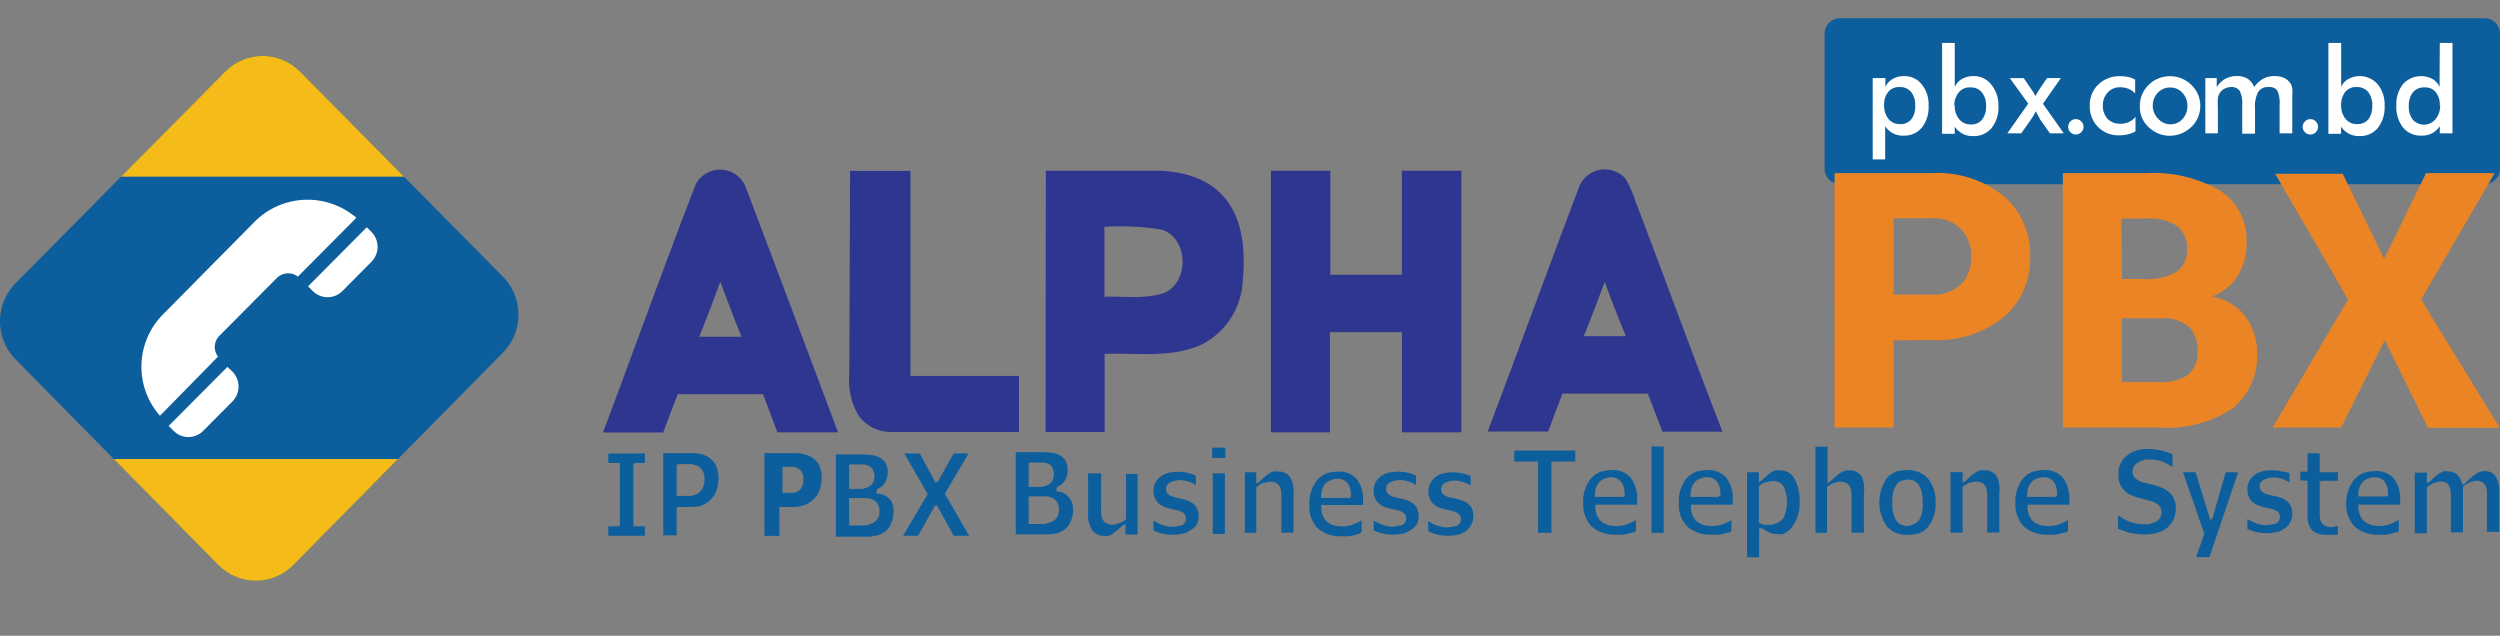
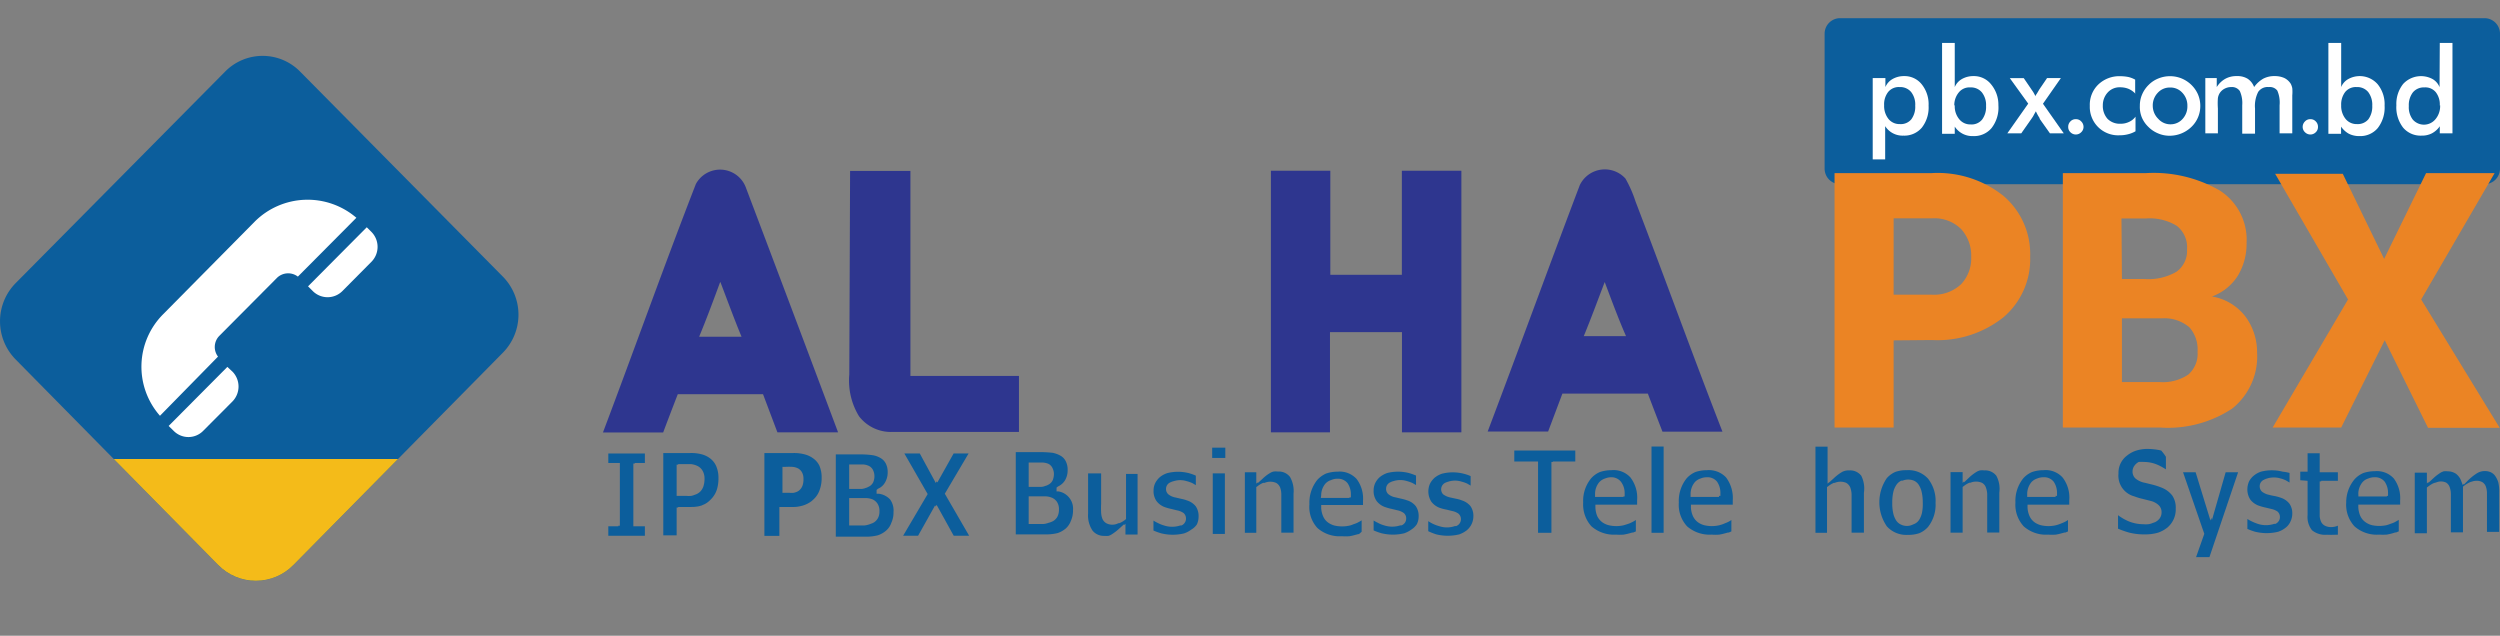
<svg xmlns="http://www.w3.org/2000/svg" id="Layer_1" data-name="Layer 1" viewBox="0 0 218.8 55.64">
  <rect x="0" y="0" width="218.8" height="55.64" fill="#808080" stroke="none" />
  <defs>
    <style>.cls-1{fill:none;}.cls-2{fill:#0c5e9c;}.cls-3{fill:#fff;}.cls-4{clip-path:url(#clip-path);}.cls-5{fill:#f4bb19;}.cls-6{fill:#eb8424;}.cls-7{fill:#2e368f;}</style>
    <clipPath id="clip-path" transform="translate(-0.1 1.21)">
      <path class="cls-1" d="M19.2,48.24l-17.74-18a4.76,4.76,0,0,1,0-6.66L19.8,5.06a4.6,4.6,0,0,1,6.57,0L44.11,23a4.74,4.74,0,0,1,0,6.66L25.78,48.24A4.61,4.61,0,0,1,19.2,48.24Z" />
    </clipPath>
  </defs>
  <path class="cls-2" d="M217.54,14.91H161.15a1.36,1.36,0,0,1-1.36-1.36V1.74A1.36,1.36,0,0,1,161.15.38h56.39a1.36,1.36,0,0,1,1.36,1.36V13.55A1.36,1.36,0,0,1,217.54,14.91Z" transform="translate(-0.1 1.21)" />
  <path class="cls-3" d="M164,12.74V5.62h1.11v.79a1.46,1.46,0,0,1,.62-.7,2,2,0,0,1,1-.26,1.92,1.92,0,0,1,1.56.72,2.78,2.78,0,0,1,.6,1.87,2.86,2.86,0,0,1-.59,1.92,2,2,0,0,1-1.61.7,1.8,1.8,0,0,1-1.6-.83v2.91ZM165,8a1.82,1.82,0,0,0,.38,1.2,1.23,1.23,0,0,0,1,.45,1.19,1.19,0,0,0,1-.42,1.83,1.83,0,0,0,.34-1.19,1.77,1.77,0,0,0-.36-1.2,1.24,1.24,0,0,0-1-.43,1.2,1.2,0,0,0-1,.42A1.74,1.74,0,0,0,165,8Z" transform="translate(-0.1 1.21)" />
  <path class="cls-3" d="M171.18,2.55V6.41a1.46,1.46,0,0,1,.62-.7,2,2,0,0,1,1-.26,1.92,1.92,0,0,1,1.56.72A2.79,2.79,0,0,1,175,8,2.92,2.92,0,0,1,174.4,10a2,2,0,0,1-1.62.7,1.83,1.83,0,0,1-1.6-.83v.63h-1.11V2.55Zm0,5.48a1.76,1.76,0,0,0,.39,1.19,1.23,1.23,0,0,0,1,.46,1.18,1.18,0,0,0,1-.42,1.83,1.83,0,0,0,.35-1.19,1.78,1.78,0,0,0-.37-1.2,1.24,1.24,0,0,0-1-.43,1.2,1.2,0,0,0-1,.42A1.74,1.74,0,0,0,171.14,8Z" transform="translate(-0.1 1.21)" />
  <path class="cls-3" d="M177,10.46h-1.22l1.83-2.6L176,5.63h1.22l.68,1c.07.1.14.2.19.29a2.1,2.1,0,0,1,.15.3c0-.09.09-.17.14-.26l.2-.34.68-1h1.21l-1.57,2.25,1.82,2.59h-1.21l-.9-1.27a.21.21,0,0,0,0-.06,4,4,0,0,1-.33-.6c-.07.13-.14.24-.2.36s-.13.21-.19.3Z" transform="translate(-0.1 1.21)" />
  <path class="cls-3" d="M181.11,9.9a.65.65,0,0,1,.19-.48.62.62,0,0,1,.48-.2.61.61,0,0,1,.47.2.66.66,0,0,1,.2.48.63.63,0,0,1-.2.46.66.66,0,0,1-.95,0A.62.62,0,0,1,181.11,9.9Z" transform="translate(-0.1 1.21)" />
  <path class="cls-3" d="M187,7a1.84,1.84,0,0,0-.6-.43,1.94,1.94,0,0,0-.73-.14,1.4,1.4,0,0,0-1.09.44A1.64,1.64,0,0,0,184.14,8a1.69,1.69,0,0,0,.41,1.19,1.51,1.51,0,0,0,1.14.43,1.66,1.66,0,0,0,.72-.15A1.42,1.42,0,0,0,187,9v1.28a2.46,2.46,0,0,1-.65.26,2.94,2.94,0,0,1-.74.09A2.48,2.48,0,0,1,183,8.06a2.46,2.46,0,0,1,.75-1.88,2.66,2.66,0,0,1,1.94-.72,3.66,3.66,0,0,1,.69.07,2.34,2.34,0,0,1,.59.23V7Z" transform="translate(-0.1 1.21)" />
  <path class="cls-3" d="M187.38,8.05a2.42,2.42,0,0,1,.2-1,2.58,2.58,0,0,1,.58-.84,2.46,2.46,0,0,1,.86-.56,2.7,2.7,0,0,1,2,0,2.73,2.73,0,0,1,.87.57,2.64,2.64,0,0,1,.58.84,2.57,2.57,0,0,1,.2,1,2.52,2.52,0,0,1-.77,1.83,2.75,2.75,0,0,1-1.91.78,2.5,2.5,0,0,1-1-.2,2.58,2.58,0,0,1-.86-.57,2.49,2.49,0,0,1-.58-.84A2.42,2.42,0,0,1,187.38,8.05Zm4.16,0a1.61,1.61,0,0,0-.44-1.14A1.4,1.4,0,0,0,190,6.45a1.41,1.41,0,0,0-1.06.47,1.6,1.6,0,0,0-.43,1.14A1.6,1.6,0,0,0,189,9.2a1.41,1.41,0,0,0,1.06.47,1.4,1.4,0,0,0,1.06-.47A1.61,1.61,0,0,0,191.54,8.06Z" transform="translate(-0.1 1.21)" />
  <path class="cls-3" d="M194.22,10.46h-1.11V5.62h1v.79a2.1,2.1,0,0,1,.76-.73,2,2,0,0,1,1-.23,1.7,1.7,0,0,1,.94.23,1.47,1.47,0,0,1,.57.73,2.53,2.53,0,0,1,.81-.74,2.08,2.08,0,0,1,1-.22,2,2,0,0,1,.84.17,1.38,1.38,0,0,1,.56.51,1.42,1.42,0,0,1,.13.38,3.48,3.48,0,0,1,0,.63v3.32h-1.11V8a2.63,2.63,0,0,0-.2-1.28.82.82,0,0,0-.74-.31,1,1,0,0,0-.93.42,2.68,2.68,0,0,0-.28,1.45v2.21h-1.12V8a2.57,2.57,0,0,0-.21-1.24.83.83,0,0,0-.75-.35,1.21,1.21,0,0,0-.6.15,1.13,1.13,0,0,0-.43.41,1.16,1.16,0,0,0-.14.41,6.13,6.13,0,0,0,0,.9v2.21Z" transform="translate(-0.1 1.21)" />
  <path class="cls-3" d="M201.63,9.9a.66.66,0,0,1,.2-.48.61.61,0,0,1,.47-.2.62.62,0,0,1,.48.2.65.65,0,0,1,.19.48.62.62,0,0,1-.19.46.66.66,0,0,1-.95,0A.63.63,0,0,1,201.63,9.9Z" transform="translate(-0.1 1.21)" />
  <path class="cls-3" d="M205,2.55V6.41a1.41,1.41,0,0,1,.62-.7,2.08,2.08,0,0,1,2.58.46,2.78,2.78,0,0,1,.6,1.87A2.92,2.92,0,0,1,208.2,10a2,2,0,0,1-1.61.7,2,2,0,0,1-.91-.2,2,2,0,0,1-.69-.63v.63h-1.11V2.55ZM205,8a1.81,1.81,0,0,0,.38,1.19,1.23,1.23,0,0,0,1,.46,1.21,1.21,0,0,0,1-.42,1.89,1.89,0,0,0,.34-1.19,1.83,1.83,0,0,0-.36-1.2,1.24,1.24,0,0,0-1-.43,1.21,1.21,0,0,0-1,.42A1.79,1.79,0,0,0,205,8Z" transform="translate(-0.1 1.21)" />
  <path class="cls-3" d="M213.63,2.55h1.11v7.91h-1.11V9.84a1.93,1.93,0,0,1-.69.62,1.89,1.89,0,0,1-.9.2,2,2,0,0,1-1.62-.7A2.92,2.92,0,0,1,209.83,8a2.8,2.8,0,0,1,.6-1.87A2.13,2.13,0,0,1,213,5.71a1.42,1.42,0,0,1,.61.71Zm0,5.48a1.74,1.74,0,0,0-.35-1.17,1.18,1.18,0,0,0-1-.42,1.24,1.24,0,0,0-1,.43,1.83,1.83,0,0,0-.36,1.2,1.78,1.78,0,0,0,.35,1.19,1.3,1.3,0,0,0,1.95,0A1.78,1.78,0,0,0,213.66,8Z" transform="translate(-0.1 1.21)" />
  <path class="cls-2" d="M19.2,48.24l-17.74-18a4.76,4.76,0,0,1,0-6.66L19.8,5.06a4.6,4.6,0,0,1,6.57,0L44.11,23a4.74,4.74,0,0,1,0,6.66L25.78,48.24A4.61,4.61,0,0,1,19.2,48.24Z" transform="translate(-0.1 1.21)" />
  <g class="cls-4">
    <rect class="cls-5" x="3.16" y="40.17" width="38.26" height="15.46" />
  </g>
  <g class="cls-4">
-     <rect class="cls-5" x="3.77" width="38.26" height="15.46" />
-   </g>
+     </g>
  <path class="cls-3" d="M17.89,36.49l2.57-2.58a1.87,1.87,0,0,0,0-2.58L20,30.9l-5.14,5.17.44.43A1.81,1.81,0,0,0,17.89,36.49Z" transform="translate(-0.1 1.21)" />
  <path class="cls-3" d="M19.27,28.21l5.08-5.11a1.4,1.4,0,0,1,1.82-.1l5.12-5.15a6.55,6.55,0,0,0-8.9.34l-8,8.09a6.5,6.5,0,0,0-.29,8.9L19.18,30A1.39,1.39,0,0,1,19.27,28.21Z" transform="translate(-0.1 1.21)" />
  <path class="cls-3" d="M27.48,24.27a1.83,1.83,0,0,0,2.58,0l2.57-2.59a1.86,1.86,0,0,0,0-2.57l-.43-.43-5.14,5.17Z" transform="translate(-0.1 1.21)" />
  <polygon class="cls-2" points="53.24 39.69 53.24 40.52 54.25 40.52 54.25 46.01 54.12 46.01 54.12 46.06 53.24 46.06 53.24 46.89 56.44 46.89 56.44 46.06 55.43 46.06 55.43 40.57 55.56 40.57 55.56 40.52 56.44 40.52 56.44 39.69 53.24 39.69" />
  <path class="cls-2" d="M62.07,42.72a3,3,0,0,0,.36-.35,2.14,2.14,0,0,0,.41-.73,3.31,3.31,0,0,0,.14-1,2.6,2.6,0,0,0-.2-1.06,1.74,1.74,0,0,0-.54-.68,2.14,2.14,0,0,0-.73-.35,3.61,3.61,0,0,0-1-.11H58.15v7.2h1.17V43.21h.13v-.05h1.16a3.1,3.1,0,0,0,.64-.06l.23-.06.16-.07A1.67,1.67,0,0,0,62.07,42.72Zm-.68-.91a1.3,1.3,0,0,1-.31.22l-.22.08a1.14,1.14,0,0,1-.27.08,2.74,2.74,0,0,1-.43,0h-.84V39.46h.13v-.05h.49l.64,0a1.76,1.76,0,0,1,.56.16,1.05,1.05,0,0,1,.45.42,1.34,1.34,0,0,1,.17.68,2.2,2.2,0,0,1-.08.63A1.25,1.25,0,0,1,61.39,41.81Z" transform="translate(-0.1 1.21)" />
  <path class="cls-2" d="M71.26,38.9a2.17,2.17,0,0,0-.72-.34,3.63,3.63,0,0,0-1-.12H67v7.25h1.31V43.16h1.16a2.41,2.41,0,0,0,.63-.06,2.43,2.43,0,0,0,1-.43,2.9,2.9,0,0,0,.36-.34,2.06,2.06,0,0,0,.4-.73,3,3,0,0,0,.15-1,2.6,2.6,0,0,0-.2-1.06A1.68,1.68,0,0,0,71.26,38.9Zm-.91,2.35a1,1,0,0,1-.24.4.78.78,0,0,1-.24.17,1.5,1.5,0,0,1-.3.1,2.21,2.21,0,0,1-.39,0h-.6V39.65h.26a5.45,5.45,0,0,1,.62,0,1.33,1.33,0,0,1,.48.13.89.89,0,0,1,.34.33,1.11,1.11,0,0,1,.14.56A1.74,1.74,0,0,1,70.35,41.25Z" transform="translate(-0.1 1.21)" />
  <path class="cls-2" d="M78.12,44.52a2.14,2.14,0,0,0,.18-.91A1.66,1.66,0,0,0,78,42.5,1.64,1.64,0,0,0,77,42l-.18,0v-.33l.13-.11a1.25,1.25,0,0,0,.61-.55,1.73,1.73,0,0,0,.23-.89,1.62,1.62,0,0,0-.16-.75,1.16,1.16,0,0,0-.48-.5,1.92,1.92,0,0,0-.67-.24,7.67,7.67,0,0,0-1.14-.07H73.25v7.2h2.59a4.11,4.11,0,0,0,1.09-.12,2.16,2.16,0,0,0,.72-.41A1.58,1.58,0,0,0,78.12,44.52Zm-3.7-5.08h.13v0h1.08a1.31,1.31,0,0,1,.5.12.8.8,0,0,1,.39.4,1.2,1.2,0,0,1,.11.48,1.33,1.33,0,0,1-.1.54.82.82,0,0,1-.41.41,1.19,1.19,0,0,1-.26.11,1.32,1.32,0,0,1-.33.08H74.42v-2.1Zm2.52,4.69a1,1,0,0,1-.46.44l-.32.12a1.81,1.81,0,0,1-.44.09h-1.3v-2.4h.13v0h1.32a1.75,1.75,0,0,1,.53.09,1,1,0,0,1,.5.4,1.18,1.18,0,0,1,.17.69A1.2,1.2,0,0,1,76.94,44.13Z" transform="translate(-0.1 1.21)" />
  <polygon class="cls-2" points="84.77 39.69 83.46 39.69 82.04 42.22 81.98 42.13 81.9 42.27 80.5 39.69 79.15 39.69 81.19 43.24 79.04 46.89 80.35 46.89 81.84 44.23 81.9 44.33 81.97 44.18 83.47 46.89 84.82 46.89 82.69 43.21 84.77 39.69" />
  <path class="cls-2" d="M93.83,44.36a2.19,2.19,0,0,0,.18-.92,1.53,1.53,0,0,0-1.26-1.64l-.18,0v-.34l.14-.1a1.4,1.4,0,0,0,.61-.55,1.73,1.73,0,0,0,.22-.89,1.62,1.62,0,0,0-.16-.75,1.13,1.13,0,0,0-.47-.5,2.31,2.31,0,0,0-.68-.25,9.76,9.76,0,0,0-1.13-.06H89v7.2h2.59a4.16,4.16,0,0,0,1.09-.12,2.22,2.22,0,0,0,.71-.41A1.68,1.68,0,0,0,93.83,44.36Zm-3.7-5.09h.13v0h1.08a1.59,1.59,0,0,1,.51.11.8.8,0,0,1,.38.41,1.19,1.19,0,0,1,.11.47,1.49,1.49,0,0,1-.1.54.84.84,0,0,1-.41.42.82.82,0,0,1-.26.1.84.84,0,0,1-.34.08h-1.1ZM92.65,44a1,1,0,0,1-.47.44,1.73,1.73,0,0,1-.32.11,1.67,1.67,0,0,1-.43.1h-1.3V42.23h.13v0h1.32a1.51,1.51,0,0,1,.53.1,1,1,0,0,1,.5.39,1.2,1.2,0,0,1,.17.69A1.36,1.36,0,0,1,92.65,44Z" transform="translate(-0.1 1.21)" />
  <path class="cls-2" d="M98.65,40.22v4l-.09.07a1.92,1.92,0,0,1-.5.29l-.08,0,0,0a1.13,1.13,0,0,1-1.06,0,.81.81,0,0,1-.34-.39,1.74,1.74,0,0,1-.11-.56,7.39,7.39,0,0,1,0-.74V40.22H95.33v3.51a2.38,2.38,0,0,0,.39,1.5,1.26,1.26,0,0,0,1,.46,2.34,2.34,0,0,0,.39,0,1.45,1.45,0,0,0,.22-.09,4.51,4.51,0,0,0,.75-.57l.39-.35v.07l.13-.12v.94h1.06v-5.3H98.65Z" transform="translate(-0.1 1.21)" />
  <path class="cls-2" d="M104.86,44.67A1.62,1.62,0,0,0,105,44a1.5,1.5,0,0,0-.25-.9,1.58,1.58,0,0,0-.76-.51,2.85,2.85,0,0,0-.5-.14l-.51-.12a1.37,1.37,0,0,1-.63-.28.61.61,0,0,1-.2-.48.62.62,0,0,1,.37-.56,1.42,1.42,0,0,1,.31-.11,1.88,1.88,0,0,1,1.13,0,3,3,0,0,1,.51.18l.29.17v-.83a4.21,4.21,0,0,0-.61-.22,3.82,3.82,0,0,0-1.9,0,2.09,2.09,0,0,0-.63.34,1.79,1.79,0,0,0-.42.54,1.49,1.49,0,0,0-.14.63,1.51,1.51,0,0,0,.27.95,1.61,1.61,0,0,0,.82.55,4.93,4.93,0,0,0,.49.13l.49.12a1.48,1.48,0,0,1,.57.24.66.66,0,0,1-.2,1.08l-.11,0h0a2.26,2.26,0,0,1-1.41,0,3,3,0,0,1-.57-.23,2.9,2.9,0,0,1-.36-.2v.87a4.88,4.88,0,0,0,.69.25,4.22,4.22,0,0,0,2,0,2.36,2.36,0,0,0,.65-.35A1.34,1.34,0,0,0,104.86,44.67Z" transform="translate(-0.1 1.21)" />
  <rect class="cls-2" x="106.09" y="39.18" width="1.15" height="0.9" />
  <rect class="cls-2" x="106.14" y="41.43" width="1.06" height="5.3" />
  <path class="cls-2" d="M113,40.53a1.23,1.23,0,0,0-1.06-.47,1.58,1.58,0,0,0-.38,0,1.17,1.17,0,0,0-.24.09,3.52,3.52,0,0,0-.74.56l-.4.36v-.07l-.13.12v-1h-1v5.3h1v-4l.1-.07a2.07,2.07,0,0,1,.5-.3l.08,0,.05,0a1.28,1.28,0,0,1,1,0,.79.79,0,0,1,.35.39,1.73,1.73,0,0,1,.11.6q0,.36,0,.72v2.65h1.07V42A2.46,2.46,0,0,0,113,40.53Z" transform="translate(-0.1 1.21)" />
  <path class="cls-2" d="M119.27,45.33v-1c-.12.08-.24.14-.37.21a2.68,2.68,0,0,1-.34.13,1.8,1.8,0,0,1-.35.12,3,3,0,0,1-1.3,0,1.72,1.72,0,0,1-.58-.27,1.28,1.28,0,0,1-.42-.52,2.12,2.12,0,0,1-.18-.76l0-.25h.14v0h3.52v-.37a2.83,2.83,0,0,0-.56-1.91,2,2,0,0,0-1.66-.64,3.15,3.15,0,0,0-1,.16,2.29,2.29,0,0,0-.78.56,3.19,3.19,0,0,0-.69,2.13A2.72,2.72,0,0,0,115.4,45a2.93,2.93,0,0,0,2.14.72,4.3,4.3,0,0,0,.67,0,4.87,4.87,0,0,0,.52-.12l.23-.06.07,0Zm-3.54-3.2a1.59,1.59,0,0,1,.36-1,1.06,1.06,0,0,1,.5-.32,1.28,1.28,0,0,1,.56-.12,1.06,1.06,0,0,1,.89.39,1.73,1.73,0,0,1,.29,1v.24h-.13v.05h-2.5Z" transform="translate(-0.1 1.21)" />
  <path class="cls-2" d="M124.1,44.67a1.48,1.48,0,0,0,.16-.68,1.5,1.5,0,0,0-.25-.9,1.53,1.53,0,0,0-.76-.51,3.43,3.43,0,0,0-.5-.14l-.51-.12a1.37,1.37,0,0,1-.63-.28.61.61,0,0,1-.2-.48.62.62,0,0,1,.37-.56,1.33,1.33,0,0,1,.3-.11,1.92,1.92,0,0,1,1.14,0,3,3,0,0,1,.51.18l.3.17v-.83a5.51,5.51,0,0,0-.62-.22,3.86,3.86,0,0,0-1.91,0,2.16,2.16,0,0,0-.62.34,1.65,1.65,0,0,0-.42.54,1.49,1.49,0,0,0-.14.63,1.51,1.51,0,0,0,.27.95,1.6,1.6,0,0,0,.83.55,3.61,3.61,0,0,0,.48.13l.5.12a1.49,1.49,0,0,1,.56.24.6.6,0,0,1,.21.49.63.63,0,0,1-.41.59l-.11,0h0a2.26,2.26,0,0,1-1.41,0,2.62,2.62,0,0,1-.56-.23,2.32,2.32,0,0,1-.36-.2v.87a4.88,4.88,0,0,0,.69.25,4.22,4.22,0,0,0,2,0,2.52,2.52,0,0,0,.65-.35A1.49,1.49,0,0,0,124.1,44.67Z" transform="translate(-0.1 1.21)" />
  <path class="cls-2" d="M125.81,45.56a4.26,4.26,0,0,0,2,0,2.39,2.39,0,0,0,.65-.35,1.59,1.59,0,0,0,.59-1.22,1.5,1.5,0,0,0-.25-.9,1.63,1.63,0,0,0-.77-.51,2.53,2.53,0,0,0-.49-.14l-.51-.11a1.63,1.63,0,0,1-.63-.28.64.64,0,0,1,.17-1,2.09,2.09,0,0,1,.3-.11,1.92,1.92,0,0,1,1.14,0,3,3,0,0,1,.51.18l.29.17v-.83a3.32,3.32,0,0,0-.61-.21,3.82,3.82,0,0,0-1.9,0,2.09,2.09,0,0,0-.63.34,1.79,1.79,0,0,0-.42.54,1.67,1.67,0,0,0,.13,1.58,1.64,1.64,0,0,0,.82.56,3.91,3.91,0,0,0,.49.12l.49.12a1.48,1.48,0,0,1,.57.24.63.63,0,0,1,.21.49.64.64,0,0,1-.41.59l-.11,0h0a2.13,2.13,0,0,1-1.41,0,2.94,2.94,0,0,1-.57-.22,2.87,2.87,0,0,1-.36-.21v.88A5.38,5.38,0,0,0,125.81,45.56Z" transform="translate(-0.1 1.21)" />
  <polygon class="cls-2" points="137.87 40.39 137.87 39.43 132.53 39.43 132.53 40.39 134.61 40.39 134.61 46.63 135.78 46.63 135.78 40.43 135.91 40.43 135.91 40.39 137.87 40.39" />
  <path class="cls-2" d="M142.79,40.57a2,2,0,0,0-1.66-.63,3.15,3.15,0,0,0-1,.16,2.16,2.16,0,0,0-.78.56,3.11,3.11,0,0,0-.69,2.12,2.83,2.83,0,0,0,.73,2.08,3,3,0,0,0,2.15.72,4.16,4.16,0,0,0,.66,0,4.54,4.54,0,0,0,.53-.12l.22-.06.08,0,.24-.1v-1a2.71,2.71,0,0,1-.37.21,2,2,0,0,1-.34.14l-.35.11a2.85,2.85,0,0,1-1.3,0,1.68,1.68,0,0,1-.59-.27,1.51,1.51,0,0,1-.42-.51,2.13,2.13,0,0,1-.17-.77l0-.25h.13v0h3.52v-.37A2.91,2.91,0,0,0,142.79,40.57Zm-.6,1.71H139.7V42a1.59,1.59,0,0,1,.36-1,1.16,1.16,0,0,1,.51-.33,1.4,1.4,0,0,1,.56-.11A1.05,1.05,0,0,1,142,41a1.66,1.66,0,0,1,.29,1v.24h-.13Z" transform="translate(-0.1 1.21)" />
  <rect class="cls-2" x="144.54" y="39.08" width="1.06" height="7.55" />
  <path class="cls-2" d="M151.16,40.57a2.07,2.07,0,0,0-1.67-.63,3.15,3.15,0,0,0-1,.16,2.16,2.16,0,0,0-.78.56,3.16,3.16,0,0,0-.68,2.12,2.76,2.76,0,0,0,.73,2.08,3,3,0,0,0,2.14.72,4.3,4.3,0,0,0,.67,0,5,5,0,0,0,.53-.12l.22-.06.08,0,.23-.1v-1a1.88,1.88,0,0,1-.37.21l-.34.14a2.89,2.89,0,0,1-.35.11,2.85,2.85,0,0,1-1.3,0,1.72,1.72,0,0,1-.58-.27,1.46,1.46,0,0,1-.42-.52,2.07,2.07,0,0,1-.18-.76l0-.25h.14v0h3.52v-.37A3,3,0,0,0,151.16,40.57Zm-.61,1.71h-2.49V42a1.65,1.65,0,0,1,.36-1,1.16,1.16,0,0,1,.51-.33,1.4,1.4,0,0,1,.56-.11,1.06,1.06,0,0,1,.89.39,1.73,1.73,0,0,1,.29,1v.24h-.13Z" transform="translate(-0.1 1.21)" />
-   <path class="cls-2" d="M157,44.82a3.39,3.39,0,0,0,.6-2.11,3.88,3.88,0,0,0-.47-2.06,1.36,1.36,0,0,0-1.24-.69,1.61,1.61,0,0,0-.39,0,2.34,2.34,0,0,0-.24.09,4,4,0,0,0-.7.53l-.39.36V40.9l-.13.13v-.91H153v7.44h1.06V45l.13.08v-.13l.36.23a3.3,3.3,0,0,0,.57.28,2,2,0,0,0,.62.08,1.61,1.61,0,0,0,.39,0A1.87,1.87,0,0,0,157,44.82Zm-.83-.68a1.25,1.25,0,0,1-.58.44,1.48,1.48,0,0,1-.65.14,2.58,2.58,0,0,1-.42,0,1.42,1.42,0,0,1-.35-.11l-.13-.06V41.33l.09-.08a1.6,1.6,0,0,1,.5-.26l.06,0,.07,0a1.58,1.58,0,0,1,.52-.09,1,1,0,0,1,.94.49,3.37,3.37,0,0,1-.05,2.8Z" transform="translate(-0.1 1.21)" />
  <path class="cls-2" d="M163,40.43a1.23,1.23,0,0,0-1.06-.47,1.18,1.18,0,0,0-.61.13,4,4,0,0,0-.75.57l-.4.36V41l-.13.12V37.88h-1.06v7.54H160v-4l.1-.07a2.07,2.07,0,0,1,.5-.3l.08,0,0,0a1.28,1.28,0,0,1,1,0,.84.84,0,0,1,.35.39,1.9,1.9,0,0,1,.12.6c0,.24,0,.48,0,.72v2.65h1.08V41.92A2.53,2.53,0,0,0,163,40.43Z" transform="translate(-0.1 1.21)" />
  <path class="cls-2" d="M169.5,42.8a3.15,3.15,0,0,0-.66-2.12,2.32,2.32,0,0,0-1.85-.74,2.86,2.86,0,0,0-1,.15,2.12,2.12,0,0,0-.75.54,3.72,3.72,0,0,0,0,4.23,2.29,2.29,0,0,0,1.85.74,2.86,2.86,0,0,0,1-.15,2.12,2.12,0,0,0,.75-.54A3.14,3.14,0,0,0,169.5,42.8Zm-1.19.88a1.86,1.86,0,0,1-.25.61.94.94,0,0,1-.43.36l-.12.05h0a1.15,1.15,0,0,1-.5.12,1.19,1.19,0,0,1-.54-.12,1,1,0,0,1-.43-.38,1.91,1.91,0,0,1-.24-.59,3.94,3.94,0,0,1-.09-.93,4.22,4.22,0,0,1,.09-.94,1.84,1.84,0,0,1,.27-.63,1,1,0,0,1,.43-.37l.11,0,0,0a1.31,1.31,0,0,1,1,0,1,1,0,0,1,.43.38,2,2,0,0,1,.25.63,4,4,0,0,1,.09.92A3.74,3.74,0,0,1,168.31,43.68Z" transform="translate(-0.1 1.21)" />
  <path class="cls-2" d="M174.82,40.43a1.23,1.23,0,0,0-1.06-.47,1.45,1.45,0,0,0-.37,0,1.34,1.34,0,0,0-.24.09,3.92,3.92,0,0,0-.75.57L172,41v-.08l-.13.13v-.94h-1.06v5.3h1.06v-4l.09-.07a2.07,2.07,0,0,1,.5-.3l.09,0,0,0a1.28,1.28,0,0,1,1,0,.73.73,0,0,1,.35.4,1.83,1.83,0,0,1,.12.59q0,.36,0,.72v2.65h1.06v-3.5A2.4,2.4,0,0,0,174.82,40.43Z" transform="translate(-0.1 1.21)" />
  <path class="cls-2" d="M180.61,40.57a2,2,0,0,0-1.66-.63,3.15,3.15,0,0,0-1,.16,2.16,2.16,0,0,0-.78.56,3.16,3.16,0,0,0-.68,2.12,2.79,2.79,0,0,0,.73,2.08,2.93,2.93,0,0,0,2.14.72,4.3,4.3,0,0,0,.67,0,4.87,4.87,0,0,0,.52-.12l.23-.06.08,0,.23-.1v-1a2.22,2.22,0,0,1-.37.21l-.34.14a2.89,2.89,0,0,1-.35.11,2.85,2.85,0,0,1-1.3,0,1.72,1.72,0,0,1-.58-.27,1.36,1.36,0,0,1-.42-.52,2.07,2.07,0,0,1-.18-.76l0-.25h.13v0h3.52v-.37A2.86,2.86,0,0,0,180.61,40.57Zm-.6,1.71h-2.49V42a1.65,1.65,0,0,1,.36-1,1.16,1.16,0,0,1,.51-.33,1.43,1.43,0,0,1,.56-.11,1.06,1.06,0,0,1,.89.39,1.73,1.73,0,0,1,.29,1v.24H180Z" transform="translate(-0.1 1.21)" />
-   <path class="cls-2" d="M189.25,38.22a5.46,5.46,0,0,0-1.2-.14,3.33,3.33,0,0,0-1,.15,2.52,2.52,0,0,0-.79.43,1.87,1.87,0,0,0-.75,1.57,1.87,1.87,0,0,0,1.38,2,4.82,4.82,0,0,0,.73.22l.78.2a1.54,1.54,0,0,1,.59.32.82.82,0,0,1,.29.64.88.88,0,0,1-.18.57,1.16,1.16,0,0,1-.39.31l-.23.08a1.25,1.25,0,0,1-.37.1,2.64,2.64,0,0,1-.44,0,3.42,3.42,0,0,1-1.33-.28,4.5,4.5,0,0,1-.87-.51v1.18a7.85,7.85,0,0,0,1,.35,5.43,5.43,0,0,0,1.36.15,4,4,0,0,0,1.14-.15,2.75,2.75,0,0,0,.81-.44,2.07,2.07,0,0,0,.74-1.67,1.89,1.89,0,0,0-.31-1.15,2.19,2.19,0,0,0-1-.71,5.78,5.78,0,0,0-.67-.22l-.69-.17a1.84,1.84,0,0,1-.84-.37.81.81,0,0,1-.27-.64.84.84,0,0,1,.17-.5,1.13,1.13,0,0,1,.37-.32l.29-.12.29-.09a3.15,3.15,0,0,1,.46,0,3,3,0,0,1,1.26.28,5.16,5.16,0,0,1,.66.37v-1.1A4.5,4.5,0,0,0,189.25,38.22Z" transform="translate(-0.1 1.21)" />
+   <path class="cls-2" d="M189.25,38.22a5.46,5.46,0,0,0-1.2-.14,3.33,3.33,0,0,0-1,.15,2.52,2.52,0,0,0-.79.43,1.87,1.87,0,0,0-.75,1.57,1.87,1.87,0,0,0,1.38,2,4.82,4.82,0,0,0,.73.22l.78.2a1.54,1.54,0,0,1,.59.32.82.82,0,0,1,.29.64.88.88,0,0,1-.18.57,1.16,1.16,0,0,1-.39.31l-.23.08a1.25,1.25,0,0,1-.37.1,2.64,2.64,0,0,1-.44,0,3.42,3.42,0,0,1-1.33-.28,4.5,4.5,0,0,1-.87-.51v1.18a7.85,7.85,0,0,0,1,.35,5.43,5.43,0,0,0,1.36.15,4,4,0,0,0,1.14-.15,2.75,2.75,0,0,0,.81-.44,2.07,2.07,0,0,0,.74-1.67,1.89,1.89,0,0,0-.31-1.15,2.19,2.19,0,0,0-1-.71,5.78,5.78,0,0,0-.67-.22l-.69-.17a1.84,1.84,0,0,1-.84-.37.81.81,0,0,1-.27-.64.84.84,0,0,1,.17-.5,1.13,1.13,0,0,1,.37-.32a3.15,3.15,0,0,1,.46,0,3,3,0,0,1,1.26.28,5.16,5.16,0,0,1,.66.37v-1.1A4.5,4.5,0,0,0,189.25,38.22Z" transform="translate(-0.1 1.21)" />
  <polygon class="cls-2" points="192.2 48.76 193.37 48.76 195.88 41.33 194.79 41.33 193.59 45.51 193.53 45.32 193.46 45.56 192.16 41.33 191.06 41.33 192.92 46.72 192.2 48.76" />
  <path class="cls-2" d="M199.88,40.07a3.82,3.82,0,0,0-1.9,0,2,2,0,0,0-.62.34,1.65,1.65,0,0,0-.43.53,1.75,1.75,0,0,0-.14.64,1.6,1.6,0,0,0,.27.95,1.64,1.64,0,0,0,.83.55,4.09,4.09,0,0,0,.48.13l.5.12a1.48,1.48,0,0,1,.57.24.65.65,0,0,1-.2,1.07l-.11,0h0a2.29,2.29,0,0,1-1.42,0,4.09,4.09,0,0,1-.56-.23,2.9,2.9,0,0,1-.36-.2v.87a5.38,5.38,0,0,0,.69.25,4.26,4.26,0,0,0,2,0,2.14,2.14,0,0,0,.65-.35,1.41,1.41,0,0,0,.43-.54,1.62,1.62,0,0,0,.16-.68,1.47,1.47,0,0,0-.25-.89,1.59,1.59,0,0,0-.76-.52,4.1,4.1,0,0,0-.5-.14,4.45,4.45,0,0,1-.51-.11,1.49,1.49,0,0,1-.63-.28.63.63,0,0,1-.2-.48.61.61,0,0,1,.37-.56,1.34,1.34,0,0,1,.3-.12,2,2,0,0,1,1.14,0,2.35,2.35,0,0,1,.51.19l.29.17v-.84A3.73,3.73,0,0,0,199.88,40.07Z" transform="translate(-0.1 1.21)" />
  <path class="cls-2" d="M202.06,40.87v3a1.85,1.85,0,0,0,.39,1.33,1.82,1.82,0,0,0,1.31.39,6.68,6.68,0,0,0,.71,0l.24,0v-.79l-.14.05a1.46,1.46,0,0,1-.41.07,1.19,1.19,0,0,1-.62-.14.75.75,0,0,1-.33-.41,1.21,1.21,0,0,1-.09-.48V40.92h.13v-.05h1.46v-.75h-1.59V38.46h-1.06v1.61h-.13v0h-.51v.75Z" transform="translate(-0.1 1.21)" />
  <path class="cls-2" d="M205.44,42.78a2.79,2.79,0,0,0,.73,2.08,2.94,2.94,0,0,0,2.15.72,6,6,0,0,0,.66,0,5,5,0,0,0,.53-.12l.22-.07.08,0,.23-.1v-1l-.37.21a2.68,2.68,0,0,1-.34.13,2.86,2.86,0,0,1-.35.12,3,3,0,0,1-1.3,0,1.65,1.65,0,0,1-.58-.28,1.34,1.34,0,0,1-.42-.51,2.13,2.13,0,0,1-.18-.77l0-.24h.14v0h3.52v-.37a2.86,2.86,0,0,0-.56-1.92,2,2,0,0,0-1.66-.63,3.15,3.15,0,0,0-1,.16,2.16,2.16,0,0,0-.78.56A3.14,3.14,0,0,0,205.44,42.78ZM206.5,42a1.59,1.59,0,0,1,.36-1,1.06,1.06,0,0,1,.51-.33,1.35,1.35,0,0,1,.55-.11,1.06,1.06,0,0,1,.89.39,1.73,1.73,0,0,1,.29,1v.24H209v.05h-2.49Z" transform="translate(-0.1 1.21)" />
  <path class="cls-2" d="M218.75,41a2,2,0,0,0-.29-.58,1,1,0,0,0-.42-.32,1.33,1.33,0,0,0-.93,0,1.34,1.34,0,0,0-.24.12,4.58,4.58,0,0,0-.86.71l-.26.26,0-.06-.11.11-.13-.34a1.36,1.36,0,0,0-.47-.65,1.3,1.3,0,0,0-.73-.21,1.27,1.27,0,0,0-.34,0,2,2,0,0,0-.22.09,4.08,4.08,0,0,0-.73.56l-.39.36v-.07l-.13.12v-.94h-1.06v5.3h1.06v-4l.09-.07a3.21,3.21,0,0,1,.41-.27,1.18,1.18,0,0,1,.3-.1,1.07,1.07,0,0,1,.87,0,.73.73,0,0,1,.32.39,1.74,1.74,0,0,1,.11.56c0,.2,0,.44,0,.73v2.68h1.06v-4l.09-.07a2.32,2.32,0,0,1,.45-.28.85.85,0,0,1,.24-.09,1.16,1.16,0,0,1,.37-.07,1,1,0,0,1,.53.11.74.74,0,0,1,.32.39,1.75,1.75,0,0,1,.1.56c0,.2,0,.44,0,.73v2.68h1.07V41.92A3.49,3.49,0,0,0,218.75,41Z" transform="translate(-0.1 1.21)" />
  <path class="cls-6" d="M165.83,28.58v7.63h-5.17V13.94h8.51a9.22,9.22,0,0,1,6.28,2,6.68,6.68,0,0,1,2.33,5.31,6.67,6.67,0,0,1-2.33,5.3,9.27,9.27,0,0,1-6.28,2Zm0-4h3.34a3.44,3.44,0,0,0,2.57-.92,3.3,3.3,0,0,0,.88-2.38,3.45,3.45,0,0,0-.88-2.44,3.32,3.32,0,0,0-2.57-.94h-3.34Z" transform="translate(-0.1 1.21)" />
  <path class="cls-6" d="M180.64,36.21V13.94h7.3a11.56,11.56,0,0,1,6.46,1.54,5.12,5.12,0,0,1,2.32,4.58,5.39,5.39,0,0,1-.74,2.82,4.49,4.49,0,0,1-2.29,1.86,4.65,4.65,0,0,1,2.95,1.78,5.25,5.25,0,0,1,1,3.1,5.85,5.85,0,0,1-2.18,4.93,10.21,10.21,0,0,1-6.28,1.66Zm5.17-13h2a4.86,4.86,0,0,0,2.78-.64,2.24,2.24,0,0,0,.92-1.94,2.39,2.39,0,0,0-.89-2.07,4.57,4.57,0,0,0-2.72-.65h-2.13Zm0,3.43v5.59h3.32a4,4,0,0,0,2.48-.65,2.4,2.4,0,0,0,.82-2,2.92,2.92,0,0,0-.72-2.15,3.39,3.39,0,0,0-2.4-.78h-3.5Z" transform="translate(-0.1 1.21)" />
  <path class="cls-6" d="M208.76,21.45l3.67-7.51h6L212,25l6.87,11.23h-6.27l-3.79-7.66L205,36.21h-6L205.6,25l-6.38-11h5.92Z" transform="translate(-0.1 1.21)" />
  <path class="cls-7" d="M61,14.9a2.41,2.41,0,0,1,4.35.23q4.07,10.75,8.1,21.5H68.14l-1.26-3.34c-2.49,0-5,0-7.46,0-.43,1.11-.86,2.23-1.28,3.35H52.87C55.61,29.39,58.2,22.11,61,14.9Zm2.12,8.6c-.59,1.6-1.18,3.19-1.83,4.76H65c-.66-1.59-1.24-3.19-1.85-4.78Z" transform="translate(-0.1 1.21)" />
  <path class="cls-7" d="M74.5,13.75h5.28c0,6,0,12,0,17.94l9.5,0v4.9h-11a3.52,3.52,0,0,1-3-1.37,6,6,0,0,1-.85-3.65Z" transform="translate(-0.1 1.21)" />
-   <path class="cls-7" d="M91.63,13.73h9.59c2.23,0,4.66.63,6.12,2.43,1.6,2,1.75,4.71,1.53,7.15a6.64,6.64,0,0,1-3.49,5.58c-2.69,1.28-5.73.77-8.6.87V36.6H91.61Zm5.13,4.92c0,2,0,4.07,0,6.11,1.73-.06,3.51.23,5.19-.32,2.26-.89,2.19-4.81-.17-5.55A21.75,21.75,0,0,0,96.76,18.65Z" transform="translate(-0.1 1.21)" />
  <path class="cls-7" d="M111.33,13.73h5.2c0,3,0,6.09,0,9.11h6.26V13.73H128c0,7.63,0,15.27,0,22.9h-5.2c0-2.92,0-5.85,0-8.77h-6.3v8.77h-5.17Q111.33,25.19,111.33,13.73Z" transform="translate(-0.1 1.21)" />
  <path class="cls-7" d="M138.36,15a2.43,2.43,0,0,1,4-.58,10.57,10.57,0,0,1,.88,2c2.57,6.71,5,13.44,7.61,20.15H145.6c-.43-1.11-.86-2.22-1.28-3.33h-7.48l-1.25,3.32H130.3C133,29.43,135.63,22.2,138.36,15Zm2.19,8.46c-.61,1.59-1.19,3.18-1.84,4.75h3.7C141.74,26.68,141.15,25.08,140.55,23.49Z" transform="translate(-0.1 1.21)" />
</svg>